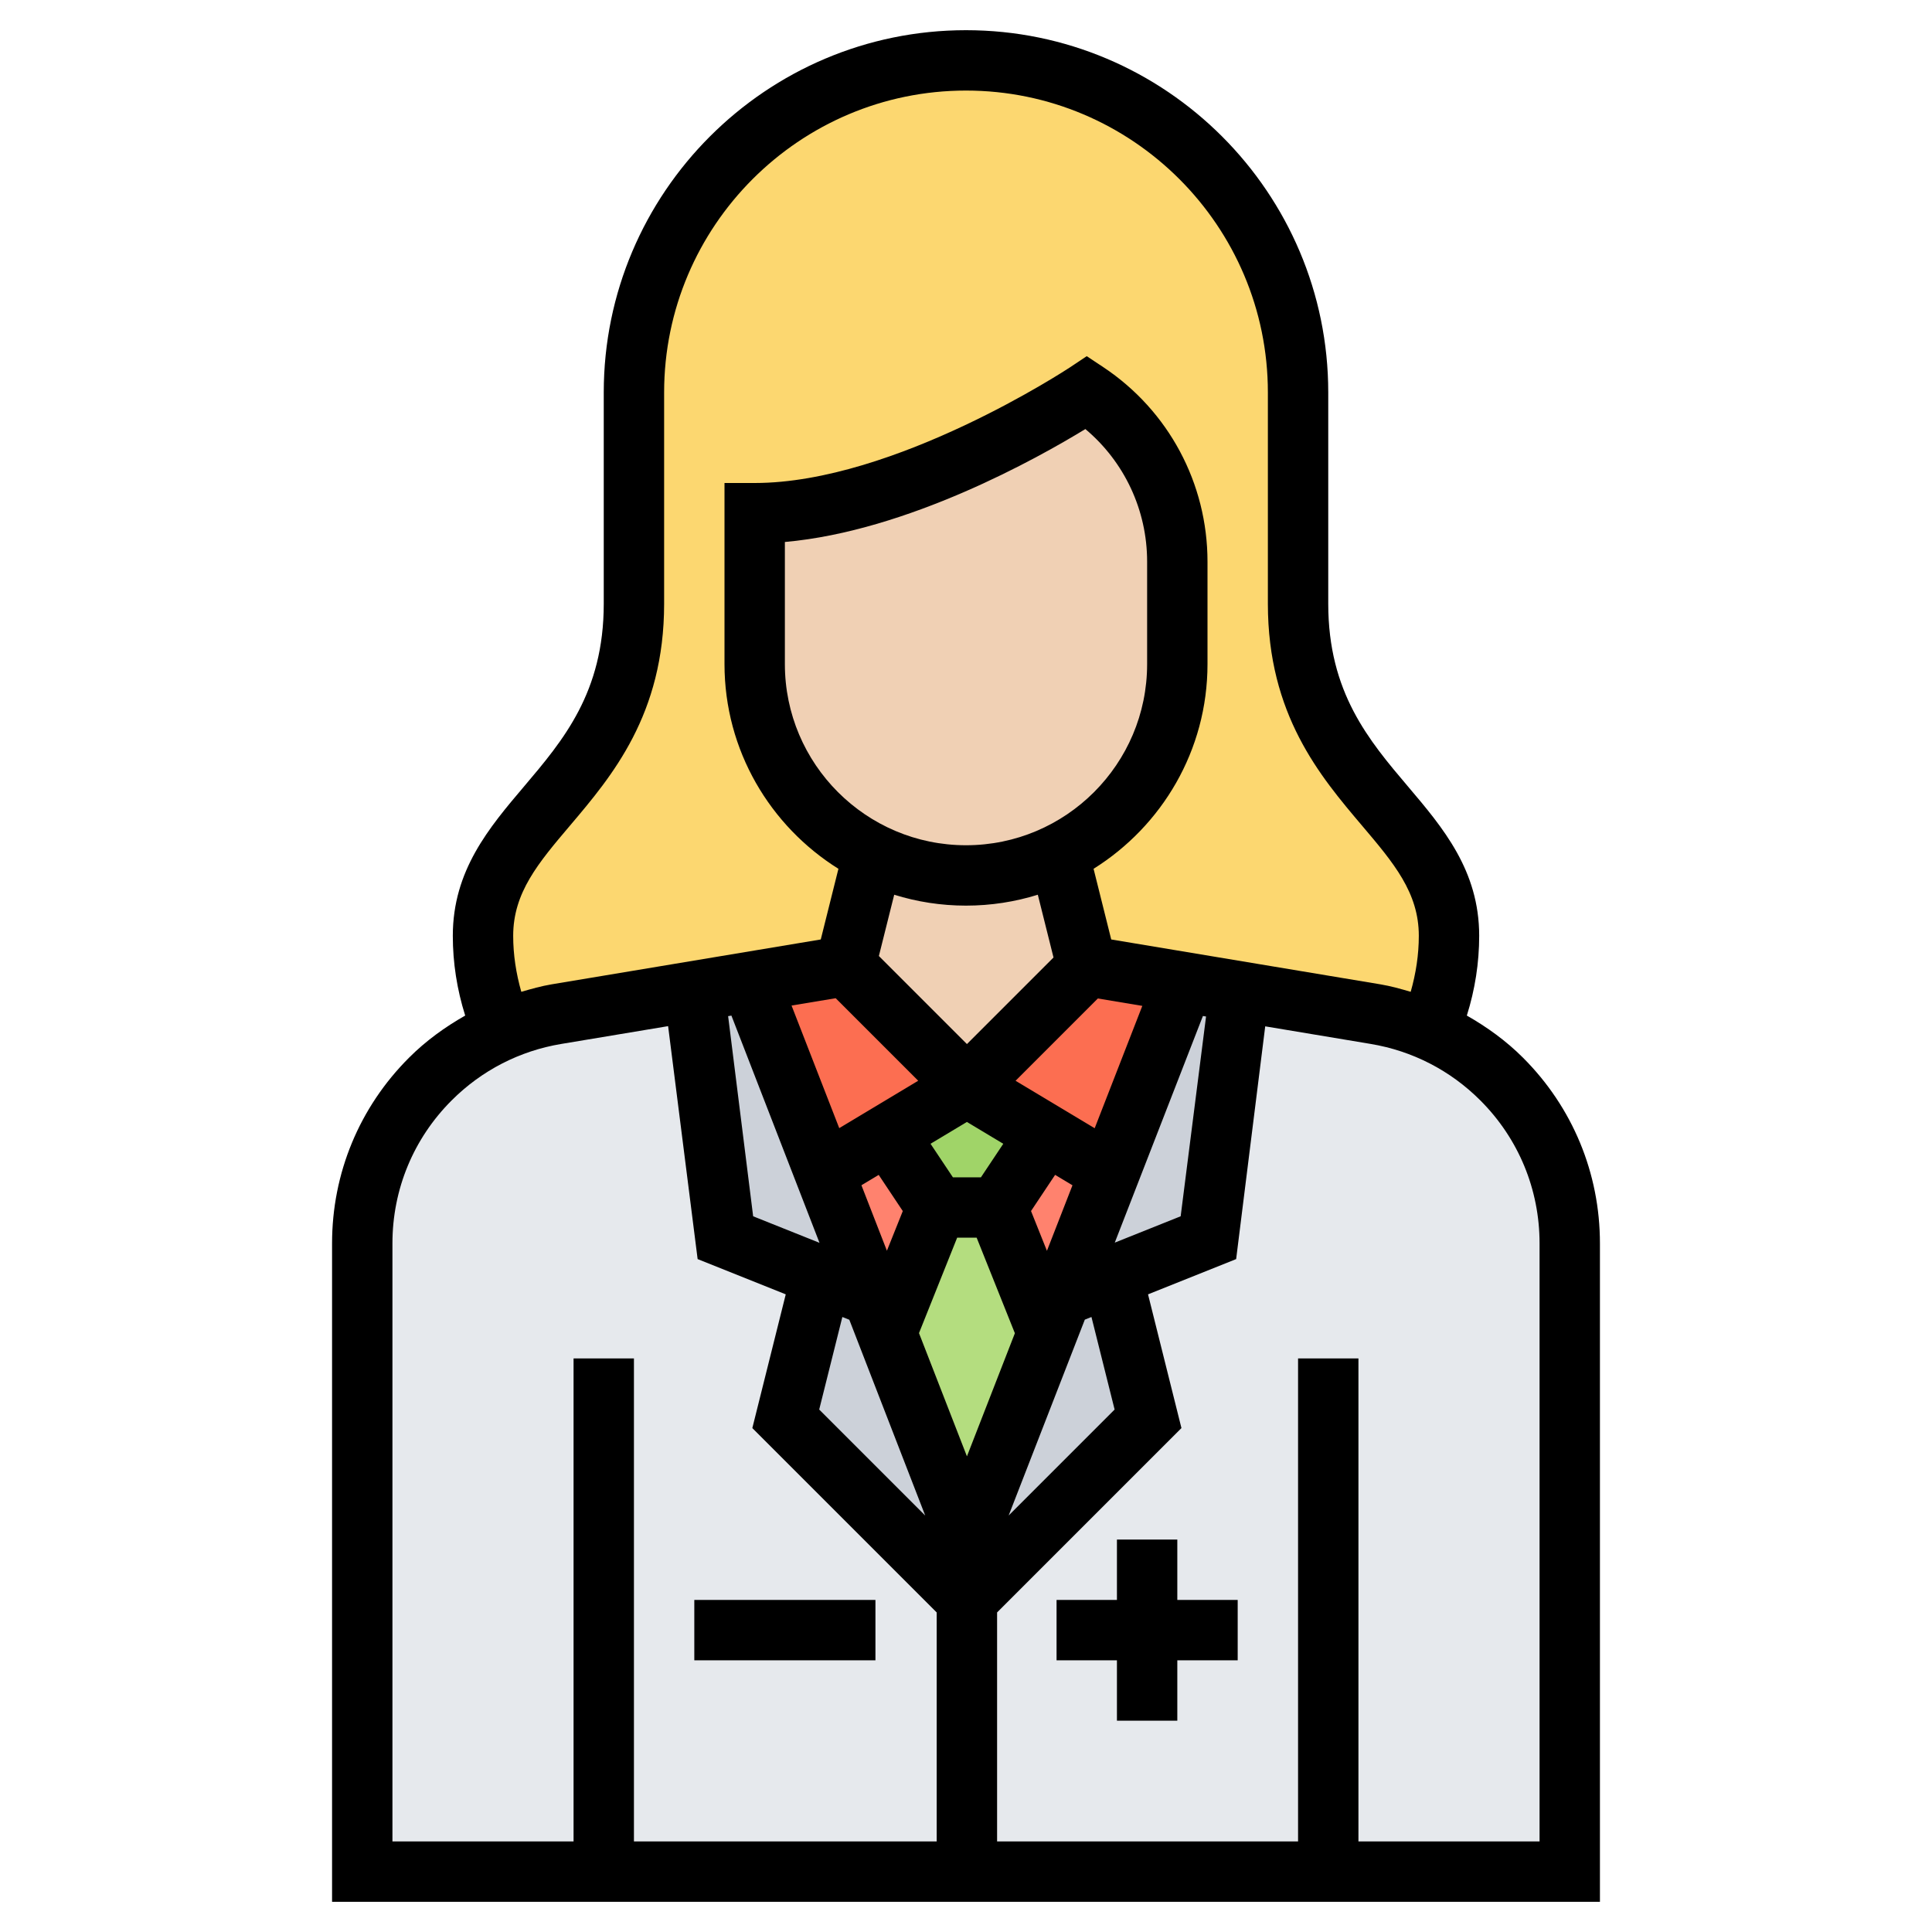
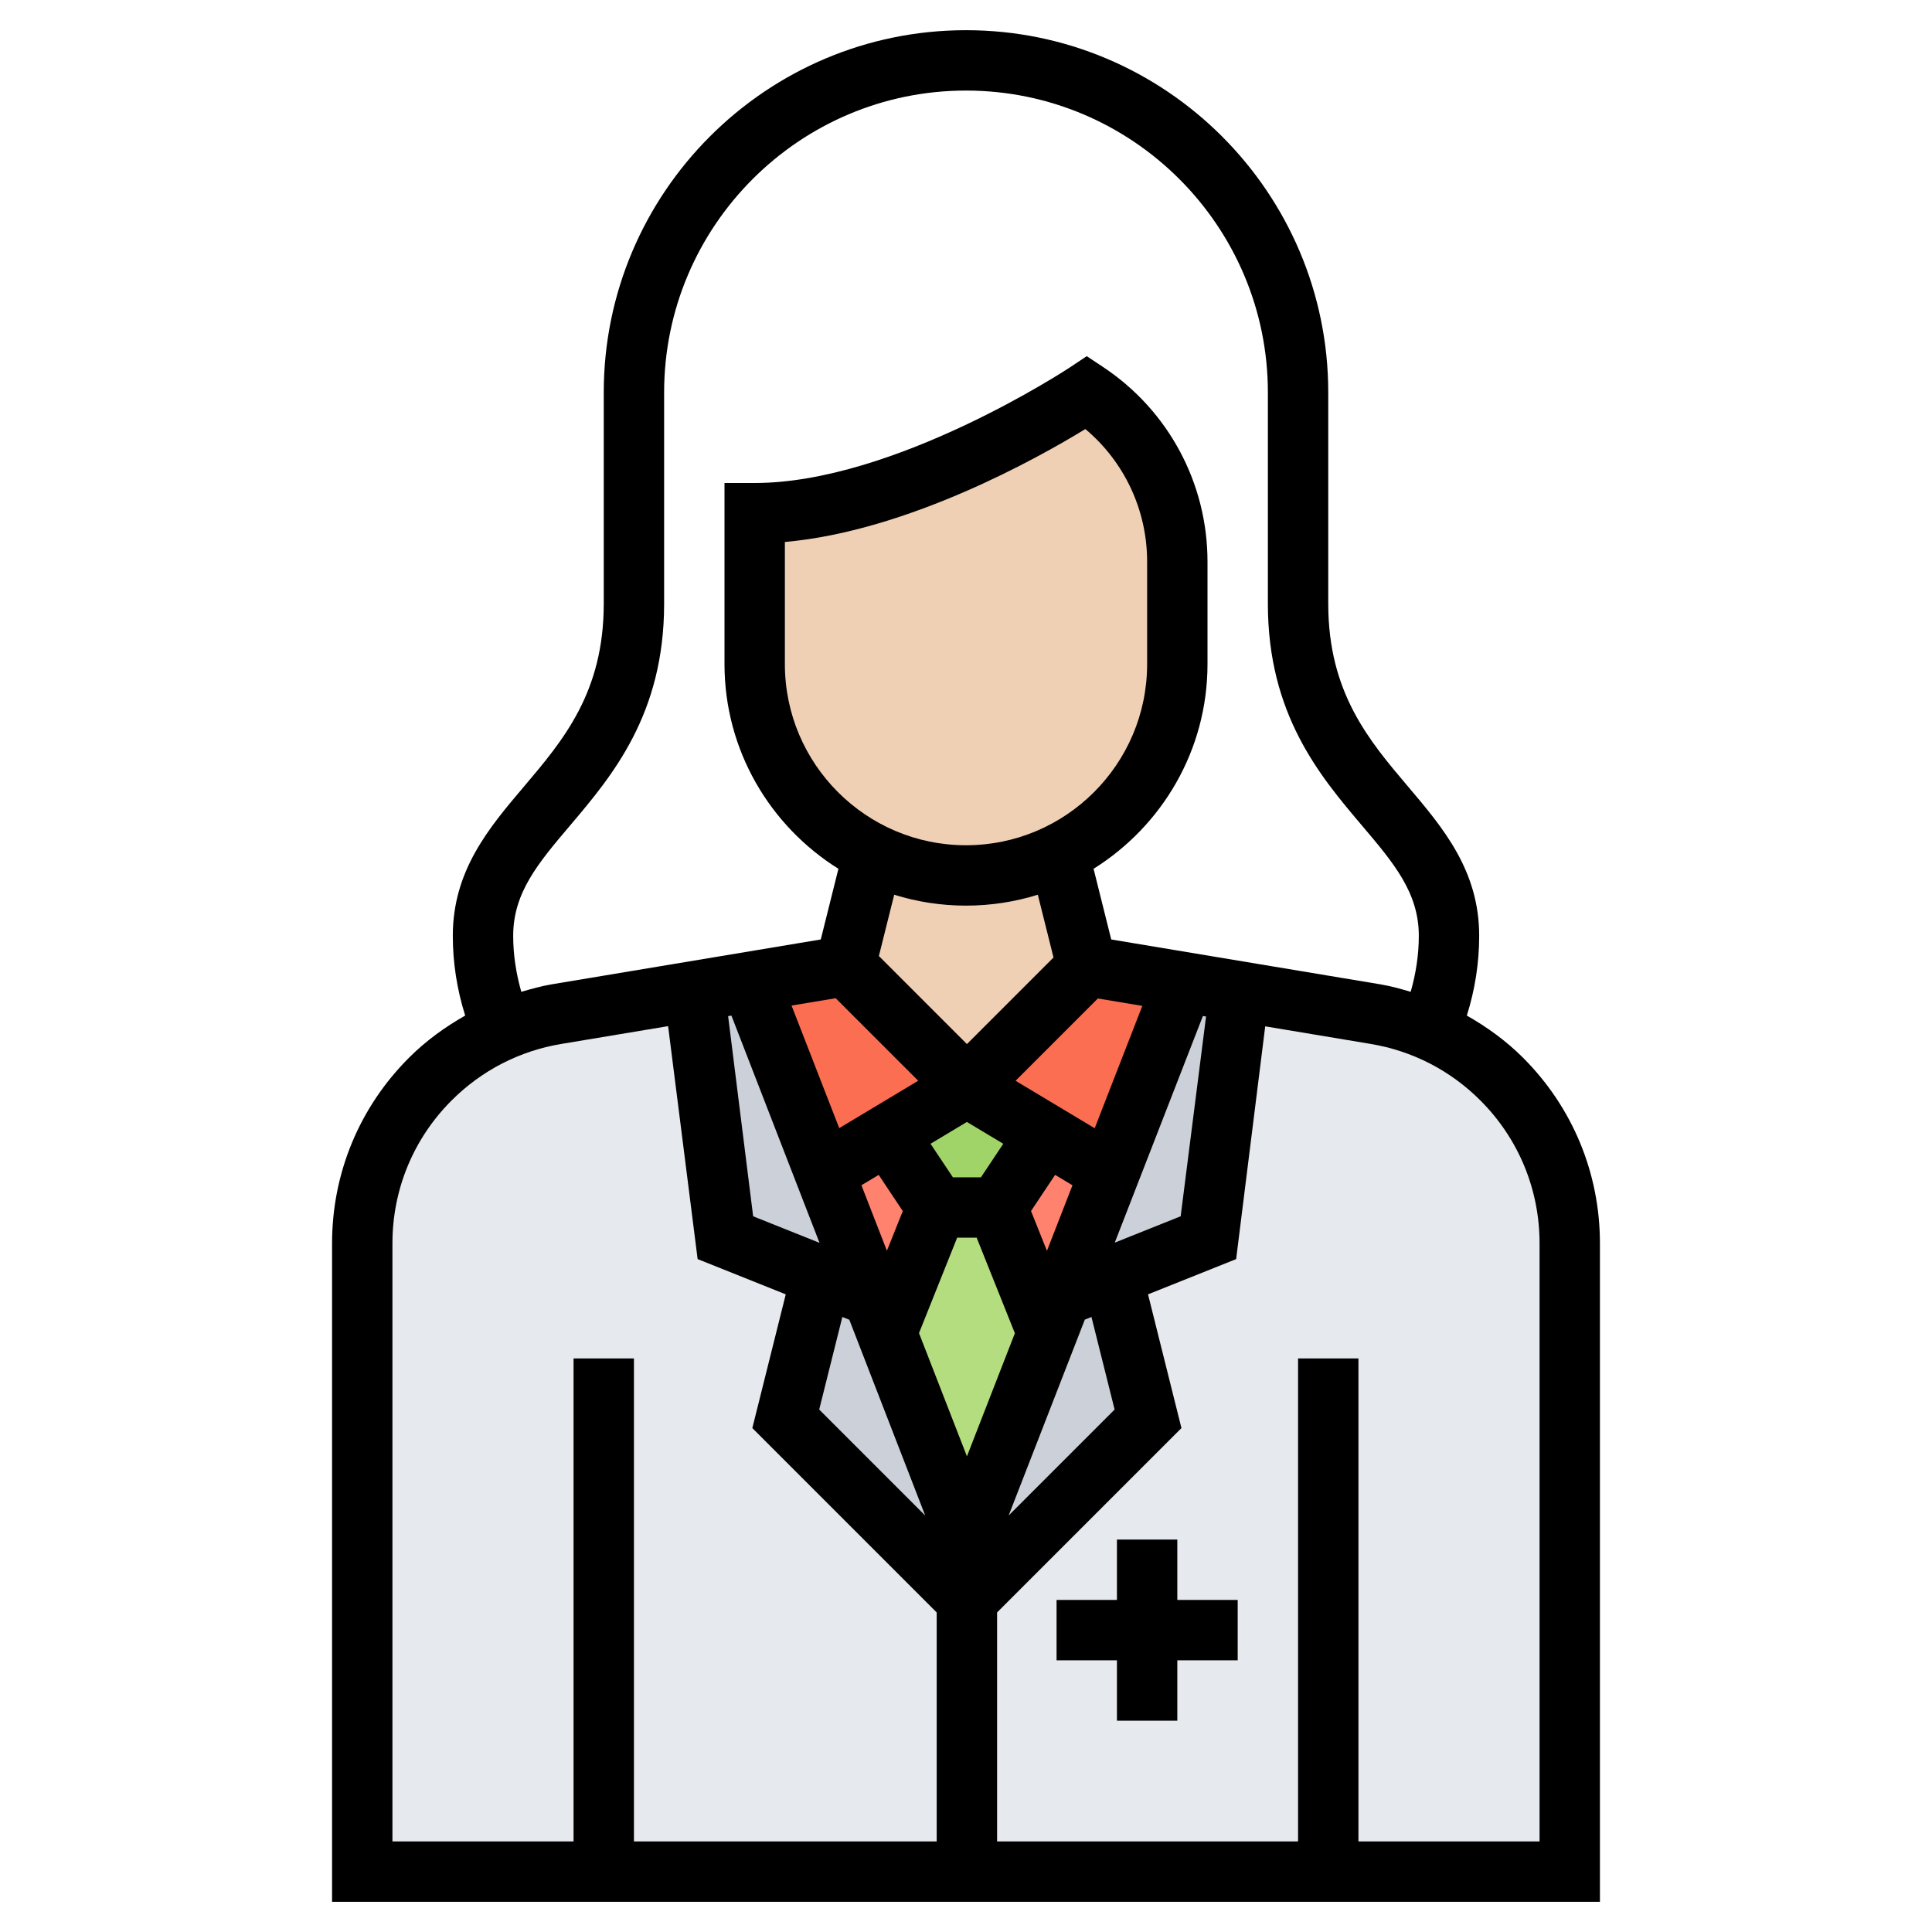
<svg xmlns="http://www.w3.org/2000/svg" id="Layer_5" height="512" viewBox="0 0 64 64" width="512">
  <g>
    <g>
      <g>
-         <path d="m48 31c0 1.08-.23 2.13-.65 3.12-.57-.25-1.17-.42-1.78-.53l-4.51-.75-1.84-.3-3.19-.54h-.03l-.93-3.71c2.33-1.13 3.93-3.52 3.93-6.29v-3.39c0-2.26-1.13-4.36-3-5.61 0 0-1.5 1-3.62 2-2.13 1-4.88 2-7.38 2v5c0 2.77 1.6 5.16 3.93 6.29l-.93 3.71-3.14.52-1.87.31-4.56.76c-.61.11-1.21.28-1.78.53-.42-.99-.65-2.04-.65-3.12 0-4 5-5 5-11v-7c0-3.04 1.23-5.79 3.22-7.78s4.74-3.22 7.78-3.22c6.08 0 11 4.92 11 11v7c0 6 5 7 5 11z" fill="#fcd770" />
-       </g>
+         </g>
      <g>
        <path d="m39 18.61v3.39c0 2.77-1.6 5.16-3.93 6.29-.92.46-1.96.71-3.07.71s-2.15-.25-3.07-.71c-2.33-1.13-3.93-3.52-3.93-6.29v-5c2.5 0 5.25-1 7.38-2 2.12-1 3.62-2 3.62-2 1.87 1.25 3 3.35 3 5.61z" fill="#f0d0b4" />
      </g>
      <g>
        <path d="m28 32 .93-3.71c.92.46 1.96.71 3.07.71s2.15-.25 3.07-.71l.93 3.71h.03l-4 4-4-4z" fill="#f0d0b4" />
      </g>
      <g>
        <path d="m49.74 35.74c-.69-.69-1.5-1.24-2.39-1.62-.57-.25-1.17-.42-1.78-.53l-4.51-.75-.06.4-.97 7.76-3.18 1.27 1.18 4.73-6 6-6-6 1.18-4.73-3.18-1.27-.97-7.76-.07-.41-4.56.76c-.61.11-1.21.28-1.78.53-.89.38-1.7.93-2.39 1.62-1.45 1.45-2.26 3.41-2.26 5.45v20.81h8 12.03 11.97 8v-20.81c0-2.04-.81-4-2.26-5.45z" fill="#e6e9ed" />
      </g>
      <g>
        <path d="m31.03 40-1.66 4.15-.47-1.2-1.6-4.11 2.11-1.27z" fill="#ff826e" />
      </g>
      <g>
        <path d="m35.16 42.95-.47 1.2-1.66-4.15 1.62-2.43 2.11 1.27z" fill="#ff826e" />
      </g>
      <g>
        <path d="m33.03 40 1.66 4.15-2.66 6.85-2.66-6.85 1.66-4.15z" fill="#b4dd7f" />
      </g>
      <g>
        <path d="m32.03 36 2.62 1.57-1.62 2.43h-2l-1.62-2.43z" fill="#a0d468" />
      </g>
      <g>
        <path d="m34.65 37.57-2.62-1.57 4-4 3.19.54-.1.23-2.36 6.07z" fill="#fc6e51" />
      </g>
      <g>
        <path d="m28.03 32 4 4-2.62 1.57-2.11 1.27-2.36-6.07-.08-.25 3.14-.52z" fill="#fc6e51" />
      </g>
      <g>
        <path d="m32.03 51v2l-6-6 1.18-4.73 1.69.68.47 1.2z" fill="#ccd1d9" />
      </g>
      <g>
        <path d="m24.86 32.52.08.25 2.36 6.07 1.6 4.11-1.69-.68-3.18-1.27-.97-7.76-.07-.41z" fill="#ccd1d9" />
      </g>
      <g>
        <path d="m38.03 47-6 6v-2l2.66-6.85.47-1.2 1.69-.68z" fill="#ccd1d9" />
      </g>
      <g>
        <path d="m41 33.24-.97 7.76-3.18 1.27-1.69.68 1.6-4.11 2.36-6.07.1-.23 1.84.3z" fill="#ccd1d9" />
      </g>
    </g>
    <g>
      <path d="m50.452 35.038c-.558-.558-1.19-1.014-1.861-1.396.271-.863.409-1.748.409-2.642 0-2.165-1.2-3.58-2.36-4.948-1.298-1.532-2.64-3.115-2.64-6.052v-7c0-6.617-5.383-12-12-12s-12 5.383-12 12v7c0 2.937-1.342 4.52-2.64 6.052-1.16 1.368-2.36 2.783-2.36 4.948 0 .893.138 1.778.41 2.642-.672.382-1.304.838-1.861 1.396-1.644 1.642-2.549 3.827-2.549 6.151v21.811h42v-21.811c0-2.324-.905-4.509-2.548-6.151zm-33.452-4.038c0-1.432.832-2.413 1.885-3.655 1.388-1.638 3.115-3.675 3.115-7.345v-7c0-5.514 4.486-10 10-10s10 4.486 10 10v7c0 3.67 1.727 5.707 3.115 7.345 1.053 1.242 1.885 2.223 1.885 3.655 0 .625-.095 1.245-.269 1.855-.329-.096-.659-.19-1.001-.247l-8.919-1.487-.585-2.341c2.262-1.415 3.774-3.921 3.774-6.78v-3.395c0-2.593-1.288-5-3.445-6.438l-.555-.368-.554.369c-.058.038-5.813 3.832-10.446 3.832h-1v6c0 2.859 1.512 5.365 3.774 6.78l-.585 2.341-8.919 1.487c-.342.057-.672.152-1.001.247-.174-.61-.269-1.231-.269-1.855zm19.923 15.693-3.51 3.51 2.523-6.488.22-.088zm-6.48-2.532 1.264-3.161h.646l1.266 3.165-1.588 4.078zm1.587-6.995 1.205.723-.74 1.111h-.929l-.741-1.111zm2.124 2.951.798-1.198.575.345-.846 2.171zm-5.046-1.197.798 1.198-.526 1.314-.844-2.169zm7.155-1.546-2.621-1.572 2.726-2.726 1.473.245zm-4.263-9.374c-3.309 0-6-2.691-6-6v-4.046c4.079-.362 8.391-2.786 9.954-3.741 1.291 1.083 2.046 2.683 2.046 4.392v3.395c0 3.309-2.691 6-6 6zm0 2c.828 0 1.627-.127 2.379-.361l.52 2.079-2.868 2.868-2.917-2.917.508-2.03c.751.234 1.55.361 2.378.361zm-4.317 3.067 2.734 2.734-2.616 1.57-1.58-4.061zm-3.454.576 2.918 7.527-2.198-.879-.829-6.63zm3.675 9.984.231.092 2.514 6.486-3.512-3.512zm9.024-2.463 2.92-7.508.104.017-.841 6.618zm-23.928.025c0-1.79.697-3.473 1.962-4.737.993-.993 2.25-1.641 3.636-1.871l3.534-.589.978 7.717 2.919 1.168-1.107 4.43 6.107 6.107v7.586h-10.029v-16h-2v16h-6zm38 19.811h-6v-16h-2v16h-9.97v-7.586l6.107-6.107-1.107-4.43 2.919-1.168.963-7.71 3.49.582c1.385.23 2.643.878 3.636 1.871 1.265 1.265 1.962 2.947 1.962 4.737z" />
-       <path d="m23 53h6v2h-6z" />
      <path d="m39 51h-2v2h-2v2h2v2h2v-2h2v-2h-2z" />
    </g>
  </g>
</svg>